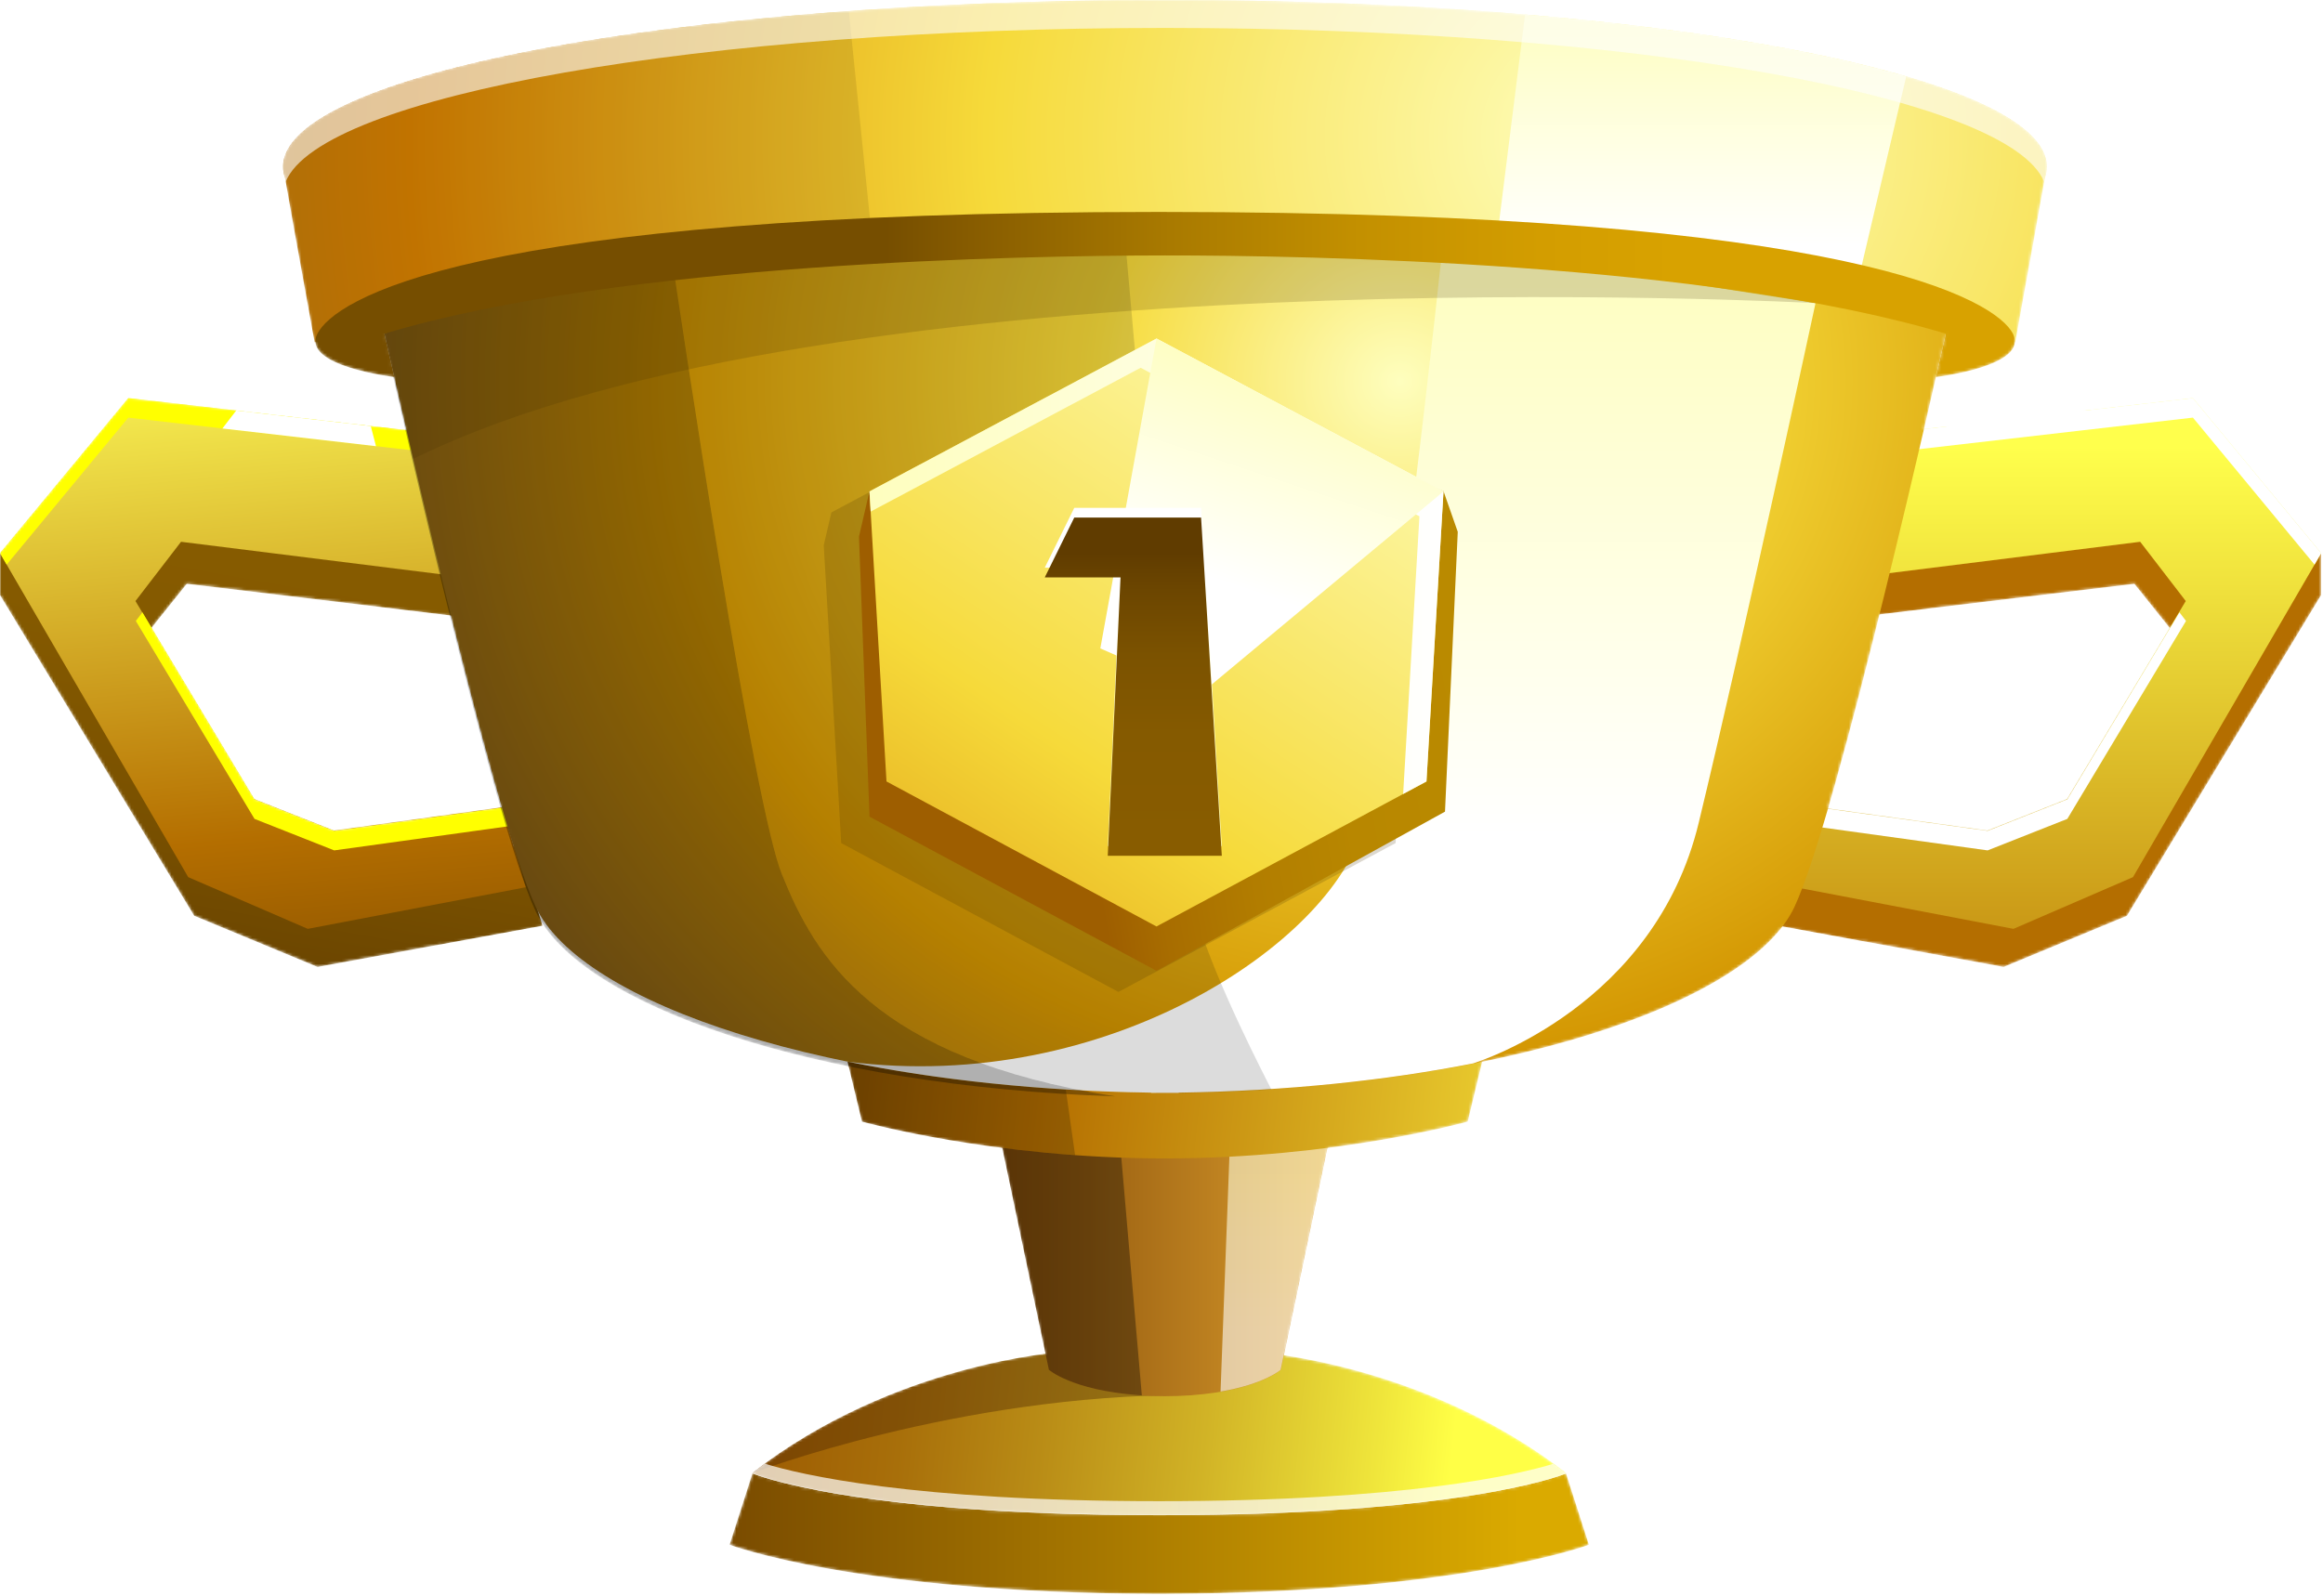
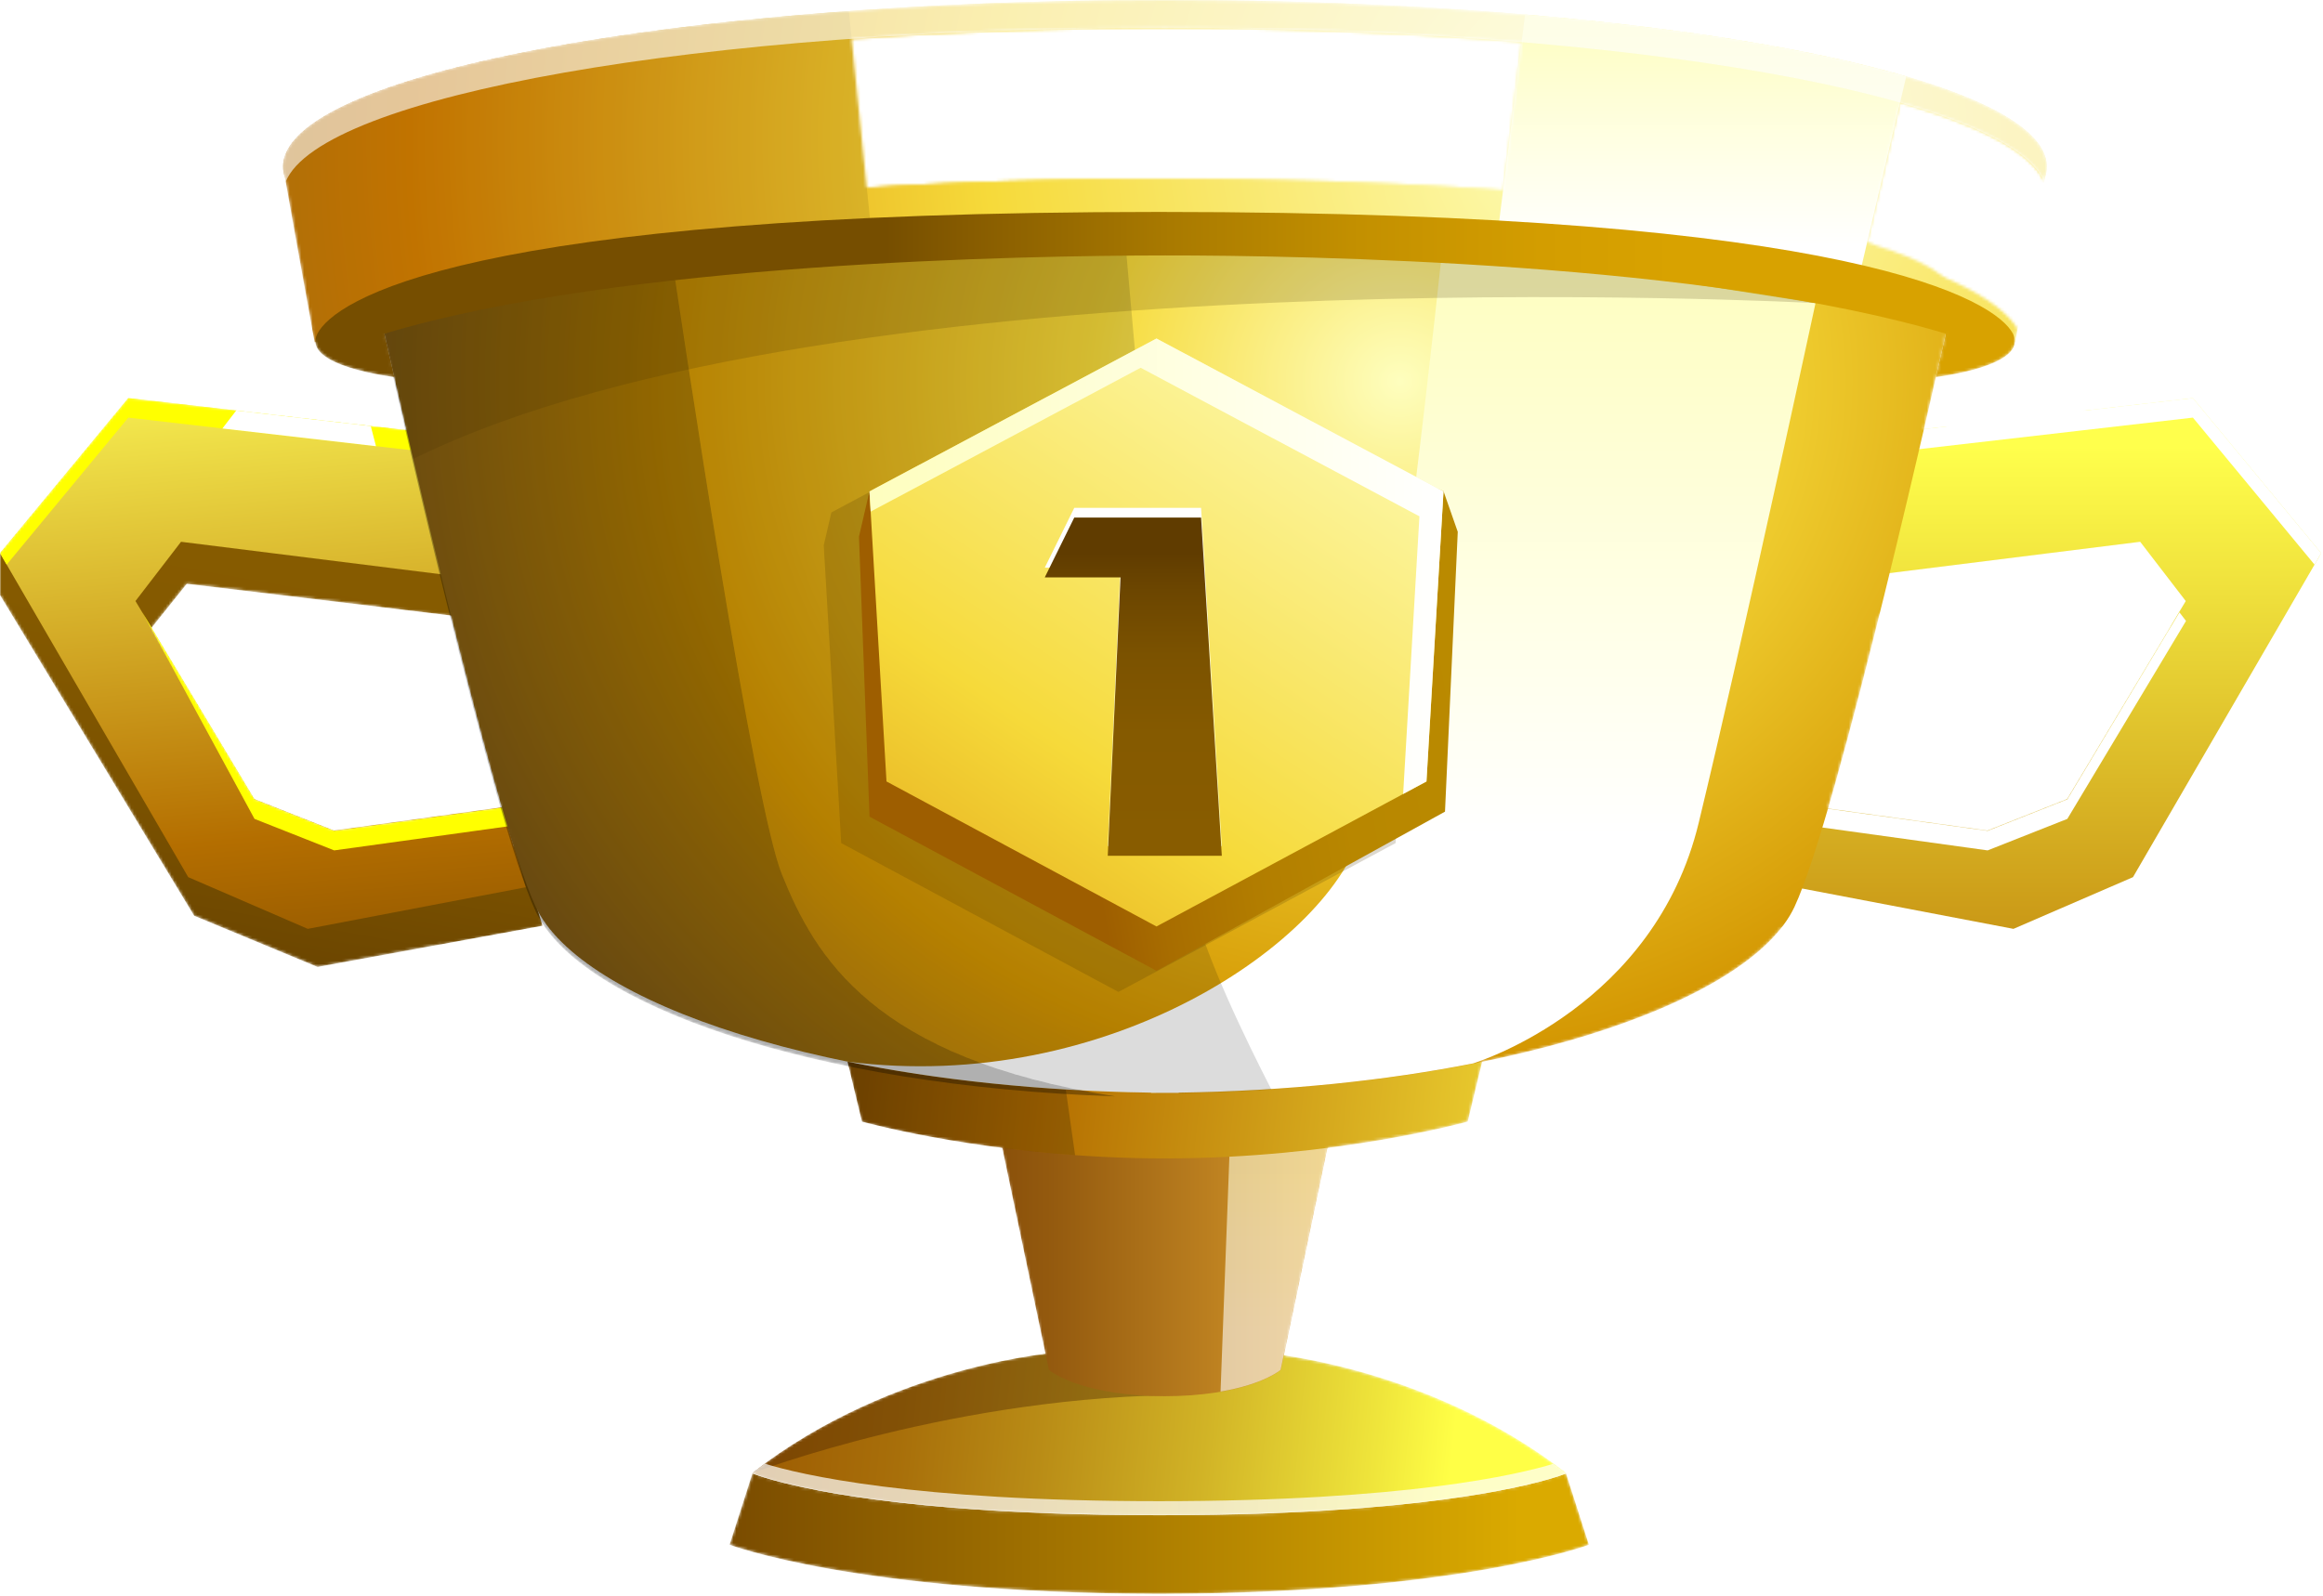
<svg xmlns="http://www.w3.org/2000/svg" width="806" height="554" viewBox="0 0 806 554" fill="none">
  <mask id="mask0_1020_239735" style="mask-type:alpha" maskUnits="userSpaceOnUse" x="0" y="0" width="806" height="554">
    <path d="M435.714 469.187L402.227 471.583L368.74 469.187C368.74 469.187 310.352 472.854 261.04 511.201C261.04 511.201 294.905 525.726 402.244 525.726C509.583 525.726 543.422 511.241 543.422 511.241C494.119 472.894 435.714 469.187 435.714 469.187Z" fill="white" />
    <path d="M402.167 520.965C316.303 520.965 277.501 511.682 265.377 507.959C263.9 509.038 262.423 510.14 260.963 511.283C260.963 511.283 294.828 525.807 402.167 525.807C509.506 525.807 543.379 511.323 543.379 511.323C541.911 510.18 540.434 509.078 538.957 507.999C526.842 511.682 488.014 520.965 402.167 520.965Z" fill="white" />
    <path d="M543.358 511.386C541.057 512.32 505.922 525.854 402.283 525.854C294.953 525.854 261.088 511.33 261.08 511.33L253.146 536.096C253.146 536.096 297.091 552.817 400.781 553.129H403.657C507.347 552.817 551.292 536.096 551.292 536.096L543.358 511.386Z" fill="white" />
    <path d="M261.04 511.241C261.04 511.241 332.393 483.919 412.925 484.134C412.925 484.134 434.563 478.829 429.6 469.658L402.227 471.583L368.74 469.187C368.74 469.187 310.343 472.854 261.049 511.186L261.04 511.241Z" fill="white" />
    <path d="M461.312 376.25C455.688 375.148 437.159 373.35 413.409 372.951H394.913C371.163 373.35 352.634 375.148 347.01 376.25C345.748 376.41 344.485 376.57 343.232 376.754L363.934 475.395C363.934 475.395 371.816 482.442 394.699 484.184L395.343 484.239H395.42C398.133 484.447 401.044 484.559 404.161 484.543C407.278 484.527 410.172 484.447 412.902 484.239H412.979L413.623 484.184C436.506 482.482 444.388 475.395 444.388 475.395L465.09 376.754C463.837 376.57 462.574 376.41 461.312 376.25Z" fill="white" />
    <path d="M423.485 482.943C438.751 480.339 444.333 475.394 444.333 475.394L465.034 376.752C463.781 376.568 462.519 376.409 461.256 376.249C457.624 375.538 448.583 374.539 436.244 373.804L427.409 378.717L423.485 482.943Z" fill="white" />
    <path d="M386.859 376.306L378.084 373.454C362.628 374.181 351.217 375.396 347.01 376.219C345.748 376.378 344.485 376.538 343.232 376.722L363.934 475.372C363.934 475.372 371.816 482.418 394.699 484.16L395.343 484.215H395.42C395.66 484.215 395.927 484.216 396.176 484.263L386.859 376.306Z" fill="white" />
    <path d="M514.259 368.467L404.173 372.853L294.086 368.467L299.083 389.239C299.083 389.239 344.591 402.021 404.164 402.021C463.762 402.021 509.245 389.239 509.245 389.239L514.259 368.467Z" fill="white" />
    <path d="M368.848 371.447L294.086 368.467L299.083 389.239C299.083 389.239 329.428 397.771 373.021 400.903L368.848 371.447Z" fill="white" />
    <path d="M147.515 164.46L0 191.943V206.499L67.378 317.811L110.164 335.563L188.223 321.263L179.808 293.772L119.506 301.785L90.973 290.952L48.496 222.956L64.802 202.6L158.909 213.889L147.515 164.46Z" fill="white" />
    <path d="M142.99 149.5L44.512 138.148L0 191.963L65.308 304.41L106.781 322.353L182.453 307.909L174.296 280.131L115.839 288.224L88.183 277.286L47.002 208.588L62.81 188.024L154.032 199.424L142.99 149.5Z" fill="white" />
    <path d="M88.302 277.406L49.414 212.519L47.13 215.49L88.302 284.189L115.959 295.126L176.33 286.762L174.415 280.25L115.959 288.343L88.302 277.406Z" fill="white" />
    <path d="M44.512 144.931L144.535 156.459L142.99 149.5L44.512 138.148L0 191.963L2.318 195.949L44.512 144.931Z" fill="white" />
    <path d="M131.736 210.647L158.946 213.906L147.552 164.485L146.393 164.701L144.572 156.464L143.027 149.506L120.032 146.853L131.736 210.647Z" fill="white" />
    <path d="M179.806 293.859L178.355 294.051L176.209 286.709L174.294 280.198L145.186 284.224L153.171 327.773L188.221 321.349L179.806 293.859Z" fill="white" />
    <path d="M657.83 164.46L805.345 191.943V206.499L737.976 317.811L695.19 335.563L617.122 321.263L625.545 293.772L685.839 301.785L714.372 290.952L756.858 222.956L740.552 202.6L646.436 213.889L657.83 164.46Z" fill="white" />
    <path d="M662.391 149.5L760.868 138.148L805.38 191.963L740.072 304.41L698.6 322.353L622.927 307.909L631.093 280.131L689.541 288.224L717.198 277.286L758.378 208.588L742.571 188.024L651.348 199.424L662.391 149.5Z" fill="white" />
    <path d="M717.293 277.406L756.189 212.519L758.473 215.49L717.293 284.189L689.635 295.126L629.273 286.762L631.188 280.25L689.635 288.343L717.293 277.406Z" fill="white" />
    <path d="M760.862 144.931L660.847 156.459L662.391 149.5L760.868 138.148L805.38 191.963L803.064 195.949L760.862 144.931Z" fill="white" />
    <path d="M654.911 283.497L631.058 280.198L626.988 294.051L625.545 293.859L617.122 321.349L646.316 326.702L654.911 283.497Z" fill="white" />
    <path d="M659.092 164.764L657.925 164.548L646.53 213.969L669.37 211.237L682.087 147.308L662.45 149.569L659.092 164.764Z" fill="white" />
    <path d="M678.005 102.974C678.005 80.357 555.442 62.022 404.244 62.022C253.045 62.022 130.483 80.397 130.483 102.974C130.495 103.888 130.696 104.791 131.075 105.635C136.021 127.82 170.89 282.809 185.891 314.766C201.604 348.232 287.872 377.624 399.435 379.23V379.31C401.049 379.31 402.638 379.31 404.244 379.31C405.849 379.31 407.438 379.31 409.052 379.31V379.23C520.615 377.632 606.892 348.232 622.605 314.766C637.597 282.809 672.466 127.82 677.412 105.659C677.791 104.815 677.992 103.912 678.005 102.998V102.974Z" fill="white" />
    <path d="M500.581 85.02C500.581 85.02 483.314 248.861 472.624 287.8C461.934 326.739 384.381 379.994 294.086 368.434C324.86 374.714 360.571 378.636 399.356 379.196V379.267C400.97 379.267 402.558 379.267 404.164 379.267C405.77 379.267 407.358 379.267 408.972 379.267V379.196C446.469 378.652 481.098 374.961 511.151 369.049C513.607 368.25 574.081 348.933 589.382 285.595C605.009 220.939 629.927 105.193 629.927 105.193L500.581 85.02Z" fill="white" />
    <path d="M271.274 303.372C261.589 279.261 237.942 122.171 230.678 72.902C169.508 80.412 130.483 91.812 130.483 104.571C130.495 105.488 130.697 106.393 131.075 107.239C136.021 129.401 170.89 284.406 185.891 316.347C201.003 348.551 281.483 376.96 386.942 380.491C303.001 367.245 282.78 332.013 271.274 303.372Z" fill="white" />
    <path d="M413.729 312.759C408.088 286.794 390.546 85.069 390.546 85.069L388.537 62.148C314.522 62.843 248.492 67.932 201.988 75.73V77.016C210.895 75.551 220.469 74.19 230.71 72.933C237.965 122.202 261.621 279.292 271.298 303.403C282.228 330.566 301.058 363.737 374.807 378.341C383.393 378.821 392.177 379.14 401.133 379.276V379.356C402.747 379.356 404.344 379.356 405.95 379.356C407.556 379.356 409.144 379.356 410.758 379.356V379.276C421.114 379.122 431.237 378.738 441.129 378.126C432.559 361.436 417.679 330.934 413.729 312.759Z" fill="white" />
    <path d="M130.483 102.974C130.495 103.888 130.696 104.791 131.075 105.635C132.655 112.729 137.3 133.405 143.371 159.29C290.078 86.796 629.998 105.203 629.998 105.203L651.292 85.31C607.201 71.537 513.154 62.022 404.244 62.022C253.054 62.022 130.483 80.357 130.483 102.974Z" fill="white" />
    <path d="M487.629 177.823L388.044 124.759L288.459 177.823L285.805 189.247L291.868 292.579L388.044 344.244L484.221 292.579L490.283 189.247L487.629 177.823Z" fill="white" />
    <path d="M501.361 281.677L505.792 184.569L500.855 170.492L401.269 127.431L301.684 170.492L298.035 186.223L301.684 283.419L401.269 336.914L501.361 281.677Z" fill="white" />
    <path d="M494.936 271.195L500.844 170.54L401.258 117.477L301.673 170.54L307.581 271.195L401.258 321.519L494.936 271.195Z" fill="white" />
    <path d="M401.258 117.477L301.673 170.54L302.085 177.547L395.755 127.623L492.489 179.177L486.839 275.541L494.936 271.195L500.844 170.54L401.258 117.477Z" fill="white" />
    <path d="M401.258 117.477L381.772 225.018L416.916 240.461L500.844 170.54L401.258 117.477Z" fill="white" />
    <path d="M362.503 197.012H388.786L384.355 293.64H423.93L416.735 176.256H372.738L362.503 197.012Z" fill="white" />
    <path d="M362.503 191.833H388.786L384.355 288.461H423.93L416.735 171.077H372.738L362.503 191.833Z" fill="white" />
    <path d="M372.738 178.954H416.735L423.441 288.461H423.93L416.735 171.077H372.738L362.503 191.833H366.384L372.738 178.954Z" fill="white" />
-     <path d="M404.186 0C235.206 0 98.209 25.909 98.209 57.873C98.221 59.152 98.447 60.422 98.879 61.636C100.33 69.889 104.108 91.14 109.183 118.806C144.825 94.312 263.395 76.32 404.195 76.32C544.995 76.32 663.565 94.312 699.208 118.806C704.282 91.14 708.052 69.889 709.511 61.636C709.937 60.42 710.159 59.151 710.172 57.873C710.164 25.925 573.176 0 404.186 0Z" fill="white" />
    <path d="M529.147 5.035L519.839 79.405L542.164 82.553C573.719 85.573 602.14 89.591 626.242 94.401L644.798 97.013L661.404 26.517C629.376 17.146 583.456 9.636 529.147 5.035Z" fill="white" />
    <path d="M294.512 3.829C179.712 12.178 98.209 33.219 98.209 57.873C98.221 59.152 98.447 60.422 98.879 61.636C100.33 69.889 104.108 91.14 109.183 118.806C135.801 100.535 208.528 85.885 302.223 79.662L294.512 3.829Z" fill="white" />
    <path d="M404.186 0C235.206 0 98.209 25.909 98.209 57.873C98.221 59.152 98.447 60.422 98.879 61.636C98.948 62.075 99.042 62.563 99.128 63.066C111.278 33.211 243.217 9.691 404.186 9.691C565.156 9.691 697.095 33.235 709.245 63.114C709.331 62.611 709.425 62.123 709.494 61.684C709.926 60.47 710.152 59.2 710.164 57.921C710.164 25.925 573.176 0 404.186 0Z" fill="white" />
    <path d="M401.909 65.232C164.648 65.232 116.178 99.793 108.193 114.045C108.473 115.643 108.759 117.241 109.051 118.839C144.694 94.344 263.264 76.353 404.064 76.353C544.864 76.353 663.434 94.344 699.076 118.839C699.368 117.241 699.654 115.643 699.935 114.045C691.846 99.897 639.512 65.232 401.909 65.232Z" fill="white" />
    <path d="M698.411 115.82C692.633 104.547 644.694 73.558 402.128 73.558C159.561 73.558 115.908 104.547 110.121 115.82C104.334 127.093 136.807 130.856 136.807 130.856L133.373 115.82C215.502 91.11 355.401 88.697 404.249 88.657C453.097 88.617 592.996 91.118 675.125 115.82L671.69 130.856C671.69 130.856 704.198 127.069 698.411 115.82Z" fill="white" />
    <path d="M77.159 148.704L130.455 154.848L128.643 147.857L81.959 142.481L77.159 148.704Z" fill="white" />
    <path d="M727.455 148.477L674.159 154.621L675.962 147.63L722.655 142.245L727.455 148.477Z" fill="white" />
  </mask>
  <g mask="url(#mask0_1020_239735)">
    <path d="M435.714 469.187L402.227 471.583L368.74 469.187C368.74 469.187 310.352 472.854 261.04 511.201C261.04 511.201 294.905 525.726 402.244 525.726C509.583 525.726 543.422 511.241 543.422 511.241C494.119 472.893 435.714 469.187 435.714 469.187Z" fill="url(#paint0_linear_1020_239735)" />
    <path d="M543.358 511.386C541.057 512.321 505.921 525.854 402.283 525.854C294.953 525.854 261.088 511.33 261.079 511.33L253.146 536.096C253.146 536.096 297.091 552.818 400.781 553.129H403.657C507.347 552.818 551.292 536.096 551.292 536.096L543.358 511.386Z" fill="url(#paint1_linear_1020_239735)" />
    <path opacity="0.36" d="M261.04 511.241C261.04 511.241 332.393 483.918 412.925 484.134C412.925 484.134 434.563 478.829 429.6 469.658L402.218 471.583L368.731 469.187C368.731 469.187 310.343 472.854 261.049 511.185L261.04 511.241Z" fill="#401E00" />
    <path d="M461.312 376.251C455.688 375.148 437.158 373.351 413.408 372.951H412.052H408.858H399.464H396.278H394.913C371.163 373.351 352.634 375.148 347.009 376.251C345.747 376.41 344.485 376.57 343.231 376.754L363.933 475.396C363.933 475.396 371.816 482.442 394.699 484.184L395.343 484.24H395.42C398.133 484.447 401.044 484.559 404.161 484.543C407.278 484.527 410.171 484.447 412.902 484.24H412.979L413.623 484.184C436.506 482.482 444.388 475.396 444.388 475.396L465.09 376.754C463.836 376.57 462.574 376.41 461.312 376.251Z" fill="url(#paint2_linear_1020_239735)" />
    <g style="mix-blend-mode:overlay" opacity="0.58" filter="url(#filter0_f_1020_239735)">
      <path d="M423.484 482.943C438.751 480.339 444.332 475.393 444.332 475.393L465.034 376.752C463.78 376.568 462.518 376.408 461.256 376.248C457.624 375.537 448.582 374.539 436.244 373.804L427.408 378.717L423.484 482.943Z" fill="url(#paint3_linear_1020_239735)" style="mix-blend-mode:overlay" />
    </g>
    <g style="mix-blend-mode:overlay" opacity="0.35" filter="url(#filter1_f_1020_239735)">
-       <path d="M386.861 376.302L378.086 373.45C362.63 374.177 351.219 375.392 347.011 376.214C345.749 376.374 344.487 376.534 343.233 376.718L363.935 475.367C363.935 475.367 371.818 482.414 394.7 484.155L395.344 484.211H395.422C395.662 484.211 395.928 484.211 396.177 484.259L386.861 376.302Z" fill="url(#paint4_linear_1020_239735)" style="mix-blend-mode:overlay" />
-     </g>
+       </g>
    <path d="M514.259 368.467L404.172 372.853L294.086 368.467L299.083 389.239C299.083 389.239 344.591 402.021 404.164 402.021C463.762 402.021 509.245 389.239 509.245 389.239L514.259 368.467Z" fill="url(#paint5_linear_1020_239735)" />
    <g style="mix-blend-mode:overlay" opacity="0.2" filter="url(#filter2_f_1020_239735)">
      <path d="M368.848 371.447L294.086 368.467L299.083 389.239C299.083 389.239 329.428 397.771 373.021 400.903L368.848 371.447Z" fill="url(#paint6_linear_1020_239735)" style="mix-blend-mode:overlay" />
    </g>
    <path d="M147.515 164.467L0 191.949V206.506L67.378 317.818L110.164 335.57L188.223 321.269L179.808 293.779L119.506 301.792L90.973 290.959L48.496 222.963L64.802 202.607L158.909 213.895L147.515 164.467Z" fill="url(#paint7_linear_1020_239735)" />
    <path d="M142.99 149.5L44.512 138.147L0 191.962L65.308 304.409L106.781 322.353L182.453 307.908L174.296 280.13L115.839 288.223L88.183 277.286L47.002 208.588L62.81 188.024L154.032 199.424L142.99 149.5Z" fill="url(#paint8_linear_1020_239735)" />
    <g filter="url(#filter3_f_1020_239735)">
-       <path d="M88.302 277.406L49.414 212.519L47.13 215.49L88.302 284.189L115.959 295.126L176.33 286.762L174.415 280.25L115.959 288.343L88.302 277.406Z" fill="#FFFF00" />
+       <path d="M88.302 277.406L49.414 212.519L88.302 284.189L115.959 295.126L176.33 286.762L174.415 280.25L115.959 288.343L88.302 277.406Z" fill="#FFFF00" />
    </g>
    <g filter="url(#filter4_f_1020_239735)">
      <path d="M44.512 144.93L144.535 156.459L142.99 149.5L44.512 138.147L0 191.962L2.318 195.949L44.512 144.93Z" fill="#FFFF00" />
    </g>
-     <path d="M657.833 164.467L805.348 191.949V206.506L737.979 317.818L695.193 335.57L617.125 321.269L625.548 293.779L685.842 301.792L714.375 290.959L756.86 222.963L740.555 202.607L646.439 213.895L657.833 164.467Z" fill="url(#paint9_linear_1020_239735)" />
    <path d="M662.391 149.5L760.869 138.147L805.381 191.962L740.072 304.409L698.6 322.353L622.928 307.908L631.093 280.13L689.541 288.223L717.198 277.286L758.379 208.588L742.571 188.024L651.349 199.424L662.391 149.5Z" fill="url(#paint10_linear_1020_239735)" />
    <g filter="url(#filter5_f_1020_239735)">
      <path d="M717.293 277.406L756.189 212.519L758.473 215.49L717.293 284.189L689.636 295.126L629.273 286.762L631.188 280.25L689.636 288.343L717.293 277.406Z" fill="white" />
    </g>
    <g filter="url(#filter6_f_1020_239735)">
      <path d="M760.861 144.93L660.847 156.459L662.384 149.5L760.861 138.147L805.373 191.962L803.064 195.949L760.861 144.93Z" fill="white" />
    </g>
    <g filter="url(#filter7_d_1020_239735)">
      <path d="M678.005 102.969C678.005 80.352 555.443 62.017 404.244 62.017C253.046 62.017 130.483 80.392 130.483 102.969C130.496 103.883 130.697 104.786 131.076 105.629C136.022 127.815 170.891 282.804 185.892 314.76C201.605 348.227 287.873 377.619 399.436 379.225V379.305C401.05 379.305 402.639 379.305 404.244 379.305C405.85 379.305 407.439 379.305 409.053 379.305V379.225C520.616 377.627 606.893 348.227 622.606 314.76C637.598 282.804 672.467 127.815 677.413 105.653C677.792 104.81 677.993 103.907 678.005 102.993V102.969Z" fill="url(#paint11_radial_1020_239735)" />
    </g>
    <g style="mix-blend-mode:overlay" filter="url(#filter8_f_1020_239735)">
      <path d="M500.581 85.019C500.581 85.019 483.314 248.86 472.623 287.799C461.933 326.738 384.381 379.994 294.086 368.434C324.86 374.713 360.571 378.636 399.355 379.195V379.267C400.97 379.267 402.558 379.267 404.164 379.267C405.77 379.267 407.358 379.267 408.972 379.267V379.195C446.469 378.652 481.098 374.961 511.151 369.049C513.606 368.25 574.081 348.932 589.382 285.594C605.009 220.938 629.927 105.192 629.927 105.192L500.581 85.019Z" fill="url(#paint12_linear_1020_239735)" style="mix-blend-mode:overlay" />
    </g>
    <g style="mix-blend-mode:overlay" opacity="0.31" filter="url(#filter9_f_1020_239735)">
      <path d="M271.274 303.372C261.588 279.261 237.942 122.171 230.677 72.902C169.508 80.412 130.482 91.813 130.482 104.571C130.495 105.488 130.696 106.393 131.075 107.24C136.021 129.401 170.89 284.406 185.891 316.347C201.003 348.551 281.483 376.96 386.942 380.491C303.001 367.246 282.78 332.013 271.274 303.372Z" fill="url(#paint13_linear_1020_239735)" style="mix-blend-mode:overlay" />
    </g>
    <g style="mix-blend-mode:overlay" opacity="0.14" filter="url(#filter10_f_1020_239735)">
      <path d="M413.73 312.759C408.088 286.795 390.546 85.069 390.546 85.069L388.537 62.148C314.522 62.843 248.492 67.933 201.988 75.73V77.016C210.895 75.552 220.469 74.191 230.71 72.934C237.965 122.203 261.621 279.293 271.298 303.404C282.229 330.567 301.058 363.738 374.807 378.342C383.394 378.821 392.178 379.141 401.133 379.277V379.357C402.748 379.357 404.345 379.357 405.95 379.357C407.556 379.357 409.144 379.357 410.759 379.357V379.277C421.114 379.122 431.237 378.739 441.129 378.126C432.56 361.437 417.679 330.934 413.73 312.759Z" fill="url(#paint14_linear_1020_239735)" style="mix-blend-mode:overlay" />
    </g>
    <path opacity="0.19" d="M130.483 102.969C130.496 103.883 130.697 104.786 131.076 105.629C132.656 112.724 137.301 133.399 143.372 159.284C290.079 86.791 629.999 105.198 629.999 105.198L651.293 85.305C607.202 71.532 513.154 62.017 404.244 62.017C253.055 62.017 130.483 80.352 130.483 102.969Z" fill="#463000" />
    <path opacity="0.19" d="M487.633 177.83L388.047 124.767L288.462 177.83L285.809 189.255L291.871 292.586L388.047 344.252L484.224 292.586L490.286 189.255L487.633 177.83Z" fill="#463000" />
    <path d="M501.362 281.677L505.792 184.569L500.855 170.492L401.27 127.431L301.684 170.492L298.035 186.223L301.684 283.418L401.27 336.913L501.362 281.677Z" fill="url(#paint15_linear_1020_239735)" />
    <path d="M494.938 271.202L500.845 170.547L401.26 117.483L301.675 170.547L307.582 271.202L401.26 321.526L494.938 271.202Z" fill="url(#paint16_linear_1020_239735)" />
    <path style="mix-blend-mode:overlay" d="M401.26 117.483L301.675 170.547L302.087 177.554L395.756 127.63L492.491 179.183L486.841 275.548L494.938 271.202L500.845 170.547L401.26 117.483Z" fill="url(#paint17_linear_1020_239735)" />
    <g style="mix-blend-mode:overlay" filter="url(#filter11_f_1020_239735)">
-       <path d="M401.267 117.483L381.775 225.025L416.92 240.468L500.852 170.547L401.267 117.483Z" fill="url(#paint18_linear_1020_239735)" style="mix-blend-mode:overlay" />
-     </g>
+       </g>
    <g style="mix-blend-mode:overlay" filter="url(#filter12_f_1020_239735)">
      <path d="M362.5 197.006H388.783L384.352 293.634H423.927L416.732 176.25H372.735L362.5 197.006Z" fill="url(#paint19_linear_1020_239735)" style="mix-blend-mode:overlay" />
    </g>
    <g filter="url(#filter13_i_1020_239735)">
      <path d="M362.5 191.839H388.783L384.352 288.467H423.927L416.732 171.083H372.735L362.5 191.839Z" fill="url(#paint20_linear_1020_239735)" />
    </g>
    <path d="M404.186 0C235.205 0 98.209 25.909 98.209 57.873C98.221 59.152 98.447 60.422 98.879 61.636C100.33 69.889 104.108 91.14 109.182 118.806C144.825 94.312 263.395 76.32 404.195 76.32C544.995 76.32 663.565 94.312 699.207 118.806C704.282 91.14 708.051 69.889 709.511 61.636C709.936 60.42 710.159 59.151 710.172 57.873C710.163 25.925 573.176 0 404.186 0Z" fill="url(#paint21_radial_1020_239735)" />
    <g style="mix-blend-mode:overlay" filter="url(#filter14_f_1020_239735)">
      <path d="M529.147 5.034L519.839 79.405L542.164 82.553C573.719 85.573 602.14 89.591 626.242 94.4L644.797 97.013L661.403 26.517C629.376 17.146 583.456 9.636 529.147 5.034Z" fill="url(#paint22_linear_1020_239735)" style="mix-blend-mode:overlay" />
    </g>
    <g opacity="0.14" filter="url(#filter15_f_1020_239735)">
      <path d="M294.511 3.833C179.71 12.182 98.208 33.225 98.208 57.879C98.219 59.158 98.445 60.428 98.878 61.642C100.329 69.895 104.098 91.146 109.181 118.812C135.799 100.541 208.526 85.889 302.221 79.666L294.511 3.833Z" fill="#563A00" />
    </g>
    <g style="mix-blend-mode:overlay" opacity="0.6" filter="url(#filter16_f_1020_239735)">
      <path d="M404.186 0C235.205 0 98.209 25.909 98.209 57.873C98.221 59.152 98.447 60.422 98.879 61.636C98.947 62.075 99.042 62.563 99.128 63.066C111.278 33.211 243.216 9.691 404.186 9.691C565.156 9.691 697.095 33.235 709.245 63.114C709.33 62.611 709.425 62.123 709.494 61.684C709.926 60.47 710.152 59.2 710.163 57.921C710.163 25.925 573.176 0 404.186 0Z" fill="url(#paint23_linear_1020_239735)" style="mix-blend-mode:overlay" />
    </g>
    <path d="M698.415 115.812C692.636 104.54 644.698 73.55 402.131 73.55C159.565 73.55 115.912 104.54 110.124 115.812C104.337 127.085 136.811 130.848 136.811 130.848L133.376 115.812C215.506 91.102 355.404 88.689 404.252 88.649C453.101 88.609 592.999 91.11 675.128 115.812L671.694 130.848C671.694 130.848 704.202 127.061 698.415 115.812Z" fill="url(#paint24_linear_1020_239735)" />
    <g style="mix-blend-mode:overlay" filter="url(#filter17_f_1020_239735)">
      <path d="M77.159 148.704L130.455 154.848L128.644 147.857L81.959 142.48L77.159 148.704Z" fill="white" />
    </g>
    <g style="mix-blend-mode:overlay" filter="url(#filter18_f_1020_239735)">
      <path d="M727.454 148.482L674.158 154.625L675.961 147.635L722.654 142.25L727.454 148.482Z" fill="white" />
    </g>
    <g opacity="0.7" filter="url(#filter19_f_1020_239735)">
      <path d="M402.17 520.973C316.306 520.973 277.504 511.69 265.38 507.967C263.903 509.045 262.426 510.148 260.967 511.29C260.967 511.29 294.832 525.814 402.17 525.814C509.509 525.814 543.383 511.33 543.383 511.33C541.914 510.188 540.438 509.085 538.961 508.007C526.845 511.69 488.018 520.973 402.17 520.973Z" fill="url(#paint25_linear_1020_239735)" style="mix-blend-mode:overlay" />
    </g>
  </g>
  <defs>
    <filter id="filter0_f_1020_239735" x="372.284" y="322.604" width="143.95" height="211.54" filterUnits="userSpaceOnUse" color-interpolation-filters="sRGB">
      <feFlood flood-opacity="0" result="BackgroundImageFix" />
      <feBlend mode="normal" in="SourceGraphic" in2="BackgroundImageFix" result="shape" />
      <feGaussianBlur stdDeviation="25.6" result="effect1_foregroundBlur_1020_239735" />
    </filter>
    <filter id="filter1_f_1020_239735" x="292.033" y="322.25" width="155.344" height="213.21" filterUnits="userSpaceOnUse" color-interpolation-filters="sRGB">
      <feFlood flood-opacity="0" result="BackgroundImageFix" />
      <feBlend mode="normal" in="SourceGraphic" in2="BackgroundImageFix" result="shape" />
      <feGaussianBlur stdDeviation="25.6" result="effect1_foregroundBlur_1020_239735" />
    </filter>
    <filter id="filter2_f_1020_239735" x="242.886" y="317.267" width="181.335" height="134.836" filterUnits="userSpaceOnUse" color-interpolation-filters="sRGB">
      <feFlood flood-opacity="0" result="BackgroundImageFix" />
      <feBlend mode="normal" in="SourceGraphic" in2="BackgroundImageFix" result="shape" />
      <feGaussianBlur stdDeviation="25.6" result="effect1_foregroundBlur_1020_239735" />
    </filter>
    <filter id="filter3_f_1020_239735" x="30.063" y="195.452" width="163.334" height="116.741" filterUnits="userSpaceOnUse" color-interpolation-filters="sRGB">
      <feFlood flood-opacity="0" result="BackgroundImageFix" />
      <feBlend mode="normal" in="SourceGraphic" in2="BackgroundImageFix" result="shape" />
      <feGaussianBlur stdDeviation="8.533" result="effect1_foregroundBlur_1020_239735" />
    </filter>
    <filter id="filter4_f_1020_239735" x="-17.067" y="121.081" width="178.668" height="91.935" filterUnits="userSpaceOnUse" color-interpolation-filters="sRGB">
      <feFlood flood-opacity="0" result="BackgroundImageFix" />
      <feBlend mode="normal" in="SourceGraphic" in2="BackgroundImageFix" result="shape" />
      <feGaussianBlur stdDeviation="8.533" result="effect1_foregroundBlur_1020_239735" />
    </filter>
    <filter id="filter5_f_1020_239735" x="612.207" y="195.452" width="163.334" height="116.741" filterUnits="userSpaceOnUse" color-interpolation-filters="sRGB">
      <feFlood flood-opacity="0" result="BackgroundImageFix" />
      <feBlend mode="normal" in="SourceGraphic" in2="BackgroundImageFix" result="shape" />
      <feGaussianBlur stdDeviation="8.533" result="effect1_foregroundBlur_1020_239735" />
    </filter>
    <filter id="filter6_f_1020_239735" x="643.78" y="121.081" width="178.66" height="91.935" filterUnits="userSpaceOnUse" color-interpolation-filters="sRGB">
      <feFlood flood-opacity="0" result="BackgroundImageFix" />
      <feBlend mode="normal" in="SourceGraphic" in2="BackgroundImageFix" result="shape" />
      <feGaussianBlur stdDeviation="8.533" result="effect1_foregroundBlur_1020_239735" />
    </filter>
    <filter id="filter7_d_1020_239735" x="62.217" y="-6.25" width="684.056" height="453.821" filterUnits="userSpaceOnUse" color-interpolation-filters="sRGB">
      <feFlood flood-opacity="0" result="BackgroundImageFix" />
      <feColorMatrix in="SourceAlpha" type="matrix" values="0 0 0 0 0 0 0 0 0 0 0 0 0 0 0 0 0 0 127 0" result="hardAlpha" />
      <feOffset />
      <feGaussianBlur stdDeviation="34.133" />
      <feComposite in2="hardAlpha" operator="out" />
      <feColorMatrix type="matrix" values="0 0 0 0 0.502 0 0 0 0 0.341 0 0 0 0 0.004 0 0 0 1 0" />
      <feBlend mode="normal" in2="BackgroundImageFix" result="effect1_dropShadow_1020_239735" />
      <feBlend mode="normal" in="SourceGraphic" in2="effect1_dropShadow_1020_239735" result="shape" />
    </filter>
    <filter id="filter8_f_1020_239735" x="157.553" y="-51.514" width="608.908" height="567.314" filterUnits="userSpaceOnUse" color-interpolation-filters="sRGB">
      <feFlood flood-opacity="0" result="BackgroundImageFix" />
      <feBlend mode="normal" in="SourceGraphic" in2="BackgroundImageFix" result="shape" />
      <feGaussianBlur stdDeviation="68.267" result="effect1_foregroundBlur_1020_239735" />
    </filter>
    <filter id="filter9_f_1020_239735" x="28.082" y="-29.498" width="461.259" height="512.389" filterUnits="userSpaceOnUse" color-interpolation-filters="sRGB">
      <feFlood flood-opacity="0" result="BackgroundImageFix" />
      <feBlend mode="normal" in="SourceGraphic" in2="BackgroundImageFix" result="shape" />
      <feGaussianBlur stdDeviation="51.2" result="effect1_foregroundBlur_1020_239735" />
    </filter>
    <filter id="filter10_f_1020_239735" x="99.588" y="-40.252" width="443.941" height="522.008" filterUnits="userSpaceOnUse" color-interpolation-filters="sRGB">
      <feFlood flood-opacity="0" result="BackgroundImageFix" />
      <feBlend mode="normal" in="SourceGraphic" in2="BackgroundImageFix" result="shape" />
      <feGaussianBlur stdDeviation="51.2" result="effect1_foregroundBlur_1020_239735" />
    </filter>
    <filter id="filter11_f_1020_239735" x="330.575" y="66.283" width="221.476" height="225.384" filterUnits="userSpaceOnUse" color-interpolation-filters="sRGB">
      <feFlood flood-opacity="0" result="BackgroundImageFix" />
      <feBlend mode="normal" in="SourceGraphic" in2="BackgroundImageFix" result="shape" />
      <feGaussianBlur stdDeviation="25.6" result="effect1_foregroundBlur_1020_239735" />
    </filter>
    <filter id="filter12_f_1020_239735" x="345.433" y="159.183" width="95.561" height="151.517" filterUnits="userSpaceOnUse" color-interpolation-filters="sRGB">
      <feFlood flood-opacity="0" result="BackgroundImageFix" />
      <feBlend mode="normal" in="SourceGraphic" in2="BackgroundImageFix" result="shape" />
      <feGaussianBlur stdDeviation="8.533" result="effect1_foregroundBlur_1020_239735" />
    </filter>
    <filter id="filter13_i_1020_239735" x="362.5" y="171.083" width="61.428" height="125.917" filterUnits="userSpaceOnUse" color-interpolation-filters="sRGB">
      <feFlood flood-opacity="0" result="BackgroundImageFix" />
      <feBlend mode="normal" in="SourceGraphic" in2="BackgroundImageFix" result="shape" />
      <feColorMatrix in="SourceAlpha" type="matrix" values="0 0 0 0 0 0 0 0 0 0 0 0 0 0 0 0 0 0 127 0" result="hardAlpha" />
      <feOffset dy="8.533" />
      <feGaussianBlur stdDeviation="8.533" />
      <feComposite in2="hardAlpha" operator="arithmetic" k2="-1" k3="1" />
      <feColorMatrix type="matrix" values="0 0 0 0 0 0 0 0 0 0 0 0 0 0 0 0 0 0 0.25 0" />
      <feBlend mode="normal" in2="shape" result="effect1_innerShadow_1020_239735" />
    </filter>
    <filter id="filter14_f_1020_239735" x="383.306" y="-131.499" width="414.631" height="365.045" filterUnits="userSpaceOnUse" color-interpolation-filters="sRGB">
      <feFlood flood-opacity="0" result="BackgroundImageFix" />
      <feBlend mode="normal" in="SourceGraphic" in2="BackgroundImageFix" result="shape" />
      <feGaussianBlur stdDeviation="68.267" result="effect1_foregroundBlur_1020_239735" />
    </filter>
    <filter id="filter15_f_1020_239735" x="-4.192" y="-98.567" width="408.814" height="319.78" filterUnits="userSpaceOnUse" color-interpolation-filters="sRGB">
      <feFlood flood-opacity="0" result="BackgroundImageFix" />
      <feBlend mode="normal" in="SourceGraphic" in2="BackgroundImageFix" result="shape" />
      <feGaussianBlur stdDeviation="51.2" result="effect1_foregroundBlur_1020_239735" />
    </filter>
    <filter id="filter16_f_1020_239735" x="81.142" y="-17.067" width="646.087" height="97.248" filterUnits="userSpaceOnUse" color-interpolation-filters="sRGB">
      <feFlood flood-opacity="0" result="BackgroundImageFix" />
      <feBlend mode="normal" in="SourceGraphic" in2="BackgroundImageFix" result="shape" />
      <feGaussianBlur stdDeviation="8.533" result="effect1_foregroundBlur_1020_239735" />
    </filter>
    <filter id="filter17_f_1020_239735" x="60.093" y="125.414" width="87.429" height="46.501" filterUnits="userSpaceOnUse" color-interpolation-filters="sRGB">
      <feFlood flood-opacity="0" result="BackgroundImageFix" />
      <feBlend mode="normal" in="SourceGraphic" in2="BackgroundImageFix" result="shape" />
      <feGaussianBlur stdDeviation="8.533" result="effect1_foregroundBlur_1020_239735" />
    </filter>
    <filter id="filter18_f_1020_239735" x="657.092" y="125.183" width="87.429" height="46.508" filterUnits="userSpaceOnUse" color-interpolation-filters="sRGB">
      <feFlood flood-opacity="0" result="BackgroundImageFix" />
      <feBlend mode="normal" in="SourceGraphic" in2="BackgroundImageFix" result="shape" />
      <feGaussianBlur stdDeviation="8.533" result="effect1_foregroundBlur_1020_239735" />
    </filter>
    <filter id="filter19_f_1020_239735" x="243.9" y="490.9" width="316.549" height="51.981" filterUnits="userSpaceOnUse" color-interpolation-filters="sRGB">
      <feFlood flood-opacity="0" result="BackgroundImageFix" />
      <feBlend mode="normal" in="SourceGraphic" in2="BackgroundImageFix" result="shape" />
      <feGaussianBlur stdDeviation="8.533" result="effect1_foregroundBlur_1020_239735" />
    </filter>
    <linearGradient id="paint0_linear_1020_239735" x1="503.933" y1="506.48" x2="235.535" y2="479.983" gradientUnits="userSpaceOnUse">
      <stop stop-color="#FFFF46" />
      <stop offset="0.1" stop-color="#EFE53B" />
      <stop offset="0.32" stop-color="#D1B326" />
      <stop offset="0.53" stop-color="#B98C16" />
      <stop offset="0.71" stop-color="#A86F0A" />
      <stop offset="0.88" stop-color="#9E5E03" />
      <stop offset="1" stop-color="#9A5800" />
    </linearGradient>
    <linearGradient id="paint1_linear_1020_239735" x1="527.602" y1="532.246" x2="173.257" y2="532.246" gradientUnits="userSpaceOnUse">
      <stop stop-color="#DAAA00" />
      <stop offset="1" stop-color="#5E3000" />
    </linearGradient>
    <linearGradient id="paint2_linear_1020_239735" x1="488.814" y1="428.691" x2="294.847" y2="428.691" gradientUnits="userSpaceOnUse">
      <stop stop-color="#F6B83A" />
      <stop offset="0.03" stop-color="#F1B438" />
      <stop offset="0.35" stop-color="#BC8020" />
      <stop offset="0.63" stop-color="#955B0F" />
      <stop offset="0.85" stop-color="#7D4404" />
      <stop offset="0.99" stop-color="#743C00" />
    </linearGradient>
    <linearGradient id="paint3_linear_1020_239735" x1="444.255" y1="354.023" x2="444.255" y2="460.981" gradientUnits="userSpaceOnUse">
      <stop stop-color="#FEFEBE" />
      <stop offset="1" stop-color="white" />
    </linearGradient>
    <linearGradient id="paint4_linear_1020_239735" x1="369.705" y1="352.415" x2="369.705" y2="695.987" gradientUnits="userSpaceOnUse">
      <stop />
      <stop offset="1" />
    </linearGradient>
    <linearGradient id="paint5_linear_1020_239735" x1="591.056" y1="398.65" x2="209.349" y2="357.022" gradientUnits="userSpaceOnUse">
      <stop offset="0.09" stop-color="#F6E23A" />
      <stop offset="0.6" stop-color="#B46E00" />
      <stop offset="1" stop-color="#4C2A00" />
    </linearGradient>
    <linearGradient id="paint6_linear_1020_239735" x1="333.558" y1="362.307" x2="333.558" y2="462.851" gradientUnits="userSpaceOnUse">
      <stop />
      <stop offset="1" />
    </linearGradient>
    <linearGradient id="paint7_linear_1020_239735" x1="116.913" y1="146.859" x2="78.445" y2="360.795" gradientUnits="userSpaceOnUse">
      <stop stop-color="#885C00" />
      <stop offset="0.36" stop-color="#855A00" />
      <stop offset="0.64" stop-color="#7B5200" />
      <stop offset="0.88" stop-color="#6B4500" />
      <stop offset="1" stop-color="#603C00" />
    </linearGradient>
    <linearGradient id="paint8_linear_1020_239735" x1="71.353" y1="66.301" x2="106.412" y2="440.457" gradientUnits="userSpaceOnUse">
      <stop offset="0.01" stop-color="#F6E220" />
      <stop offset="0.12" stop-color="#FFFF5C" />
      <stop offset="0.6" stop-color="#B46E00" />
      <stop offset="1" stop-color="#4C2A00" />
    </linearGradient>
    <linearGradient id="paint9_linear_1020_239735" x1="711.232" y1="3.917" x2="711.232" y2="553.928" gradientUnits="userSpaceOnUse">
      <stop offset="0.6" stop-color="#B46E00" />
      <stop offset="1" stop-color="#4C2A00" />
    </linearGradient>
    <linearGradient id="paint10_linear_1020_239735" x1="714.158" y1="112.878" x2="714.158" y2="578.372" gradientUnits="userSpaceOnUse">
      <stop offset="0.09" stop-color="#FFFF4C" />
      <stop offset="0.6" stop-color="#B46E00" />
      <stop offset="1" stop-color="#4C2A00" />
    </linearGradient>
    <radialGradient id="paint11_radial_1020_239735" cx="0" cy="0" r="1" gradientUnits="userSpaceOnUse" gradientTransform="translate(485.961 132.553) scale(365.43 340.009)">
      <stop stop-color="#FEFEBE" />
      <stop offset="0.29" stop-color="#F6DA3A" />
      <stop offset="0.71" stop-color="#D29400" />
      <stop offset="1" stop-color="#94681A" />
    </radialGradient>
    <linearGradient id="paint12_linear_1020_239735" x1="462.002" y1="85.627" x2="462.002" y2="290.236" gradientUnits="userSpaceOnUse">
      <stop stop-color="#FEFEBE" />
      <stop offset="1" stop-color="white" />
    </linearGradient>
    <linearGradient id="paint13_linear_1020_239735" x1="258.712" y1="166.998" x2="258.712" y2="345.483" gradientUnits="userSpaceOnUse">
      <stop />
      <stop offset="1" />
    </linearGradient>
    <linearGradient id="paint14_linear_1020_239735" x1="321.571" y1="87.362" x2="321.571" y2="349.349" gradientUnits="userSpaceOnUse">
      <stop />
      <stop offset="1" />
    </linearGradient>
    <linearGradient id="paint15_linear_1020_239735" x1="505.414" y1="215.974" x2="368.917" y2="240.501" gradientUnits="userSpaceOnUse">
      <stop stop-color="#BA8A00" />
      <stop offset="0.35" stop-color="#B88700" />
      <stop offset="0.61" stop-color="#B27D00" />
      <stop offset="0.85" stop-color="#A86D00" />
      <stop offset="1" stop-color="#9E5E00" />
    </linearGradient>
    <linearGradient id="paint16_linear_1020_239735" x1="483.913" y1="110.085" x2="216.356" y2="510.068" gradientUnits="userSpaceOnUse">
      <stop stop-color="#FEFEBE" />
      <stop offset="0.39" stop-color="#F6DA3A" />
      <stop offset="0.75" stop-color="#D27C00" />
      <stop offset="1" stop-color="#9A6E1A" />
    </linearGradient>
    <linearGradient id="paint17_linear_1020_239735" x1="301.675" y1="196.512" x2="500.845" y2="196.512" gradientUnits="userSpaceOnUse">
      <stop stop-color="#FEFEBE" />
      <stop offset="1" stop-color="white" />
    </linearGradient>
    <linearGradient id="paint18_linear_1020_239735" x1="456.786" y1="129.179" x2="431.609" y2="204.475" gradientUnits="userSpaceOnUse">
      <stop stop-color="#FEFEBE" />
      <stop offset="1" stop-color="white" />
    </linearGradient>
    <linearGradient id="paint19_linear_1020_239735" x1="393.214" y1="286.811" x2="393.214" y2="188.465" gradientUnits="userSpaceOnUse">
      <stop stop-color="#FEFEBE" />
      <stop offset="1" stop-color="white" />
    </linearGradient>
    <linearGradient id="paint20_linear_1020_239735" x1="393.214" y1="281.644" x2="393.214" y2="183.298" gradientUnits="userSpaceOnUse">
      <stop stop-color="#885C00" />
      <stop offset="0.36" stop-color="#855A00" />
      <stop offset="0.64" stop-color="#7B5200" />
      <stop offset="0.88" stop-color="#6B4500" />
      <stop offset="1" stop-color="#603C00" />
    </linearGradient>
    <radialGradient id="paint21_radial_1020_239735" cx="0" cy="0" r="1" gradientUnits="userSpaceOnUse" gradientTransform="translate(557.754 47.471) scale(551.429 513.069)">
      <stop stop-color="#FEFEBE" />
      <stop offset="0.39" stop-color="#F6DA3A" />
      <stop offset="0.75" stop-color="#D27C00" />
      <stop offset="1" stop-color="#9A6E1A" />
    </radialGradient>
    <linearGradient id="paint22_linear_1020_239735" x1="590.608" y1="1.958" x2="590.608" y2="85.269" gradientUnits="userSpaceOnUse">
      <stop stop-color="#FEFEBE" />
      <stop offset="1" stop-color="white" />
    </linearGradient>
    <linearGradient id="paint23_linear_1020_239735" x1="98.209" y1="31.557" x2="710.163" y2="31.557" gradientUnits="userSpaceOnUse">
      <stop stop-color="#FEFEFF" />
      <stop offset="0.12" stop-color="#FEFEFF" />
      <stop offset="0.54" stop-color="#FEFEFF" />
      <stop offset="1" stop-color="#FEFEFF" />
    </linearGradient>
    <linearGradient id="paint24_linear_1020_239735" x1="581.339" y1="102.199" x2="307.38" y2="102.199" gradientUnits="userSpaceOnUse">
      <stop stop-color="#D8A200" />
      <stop offset="0.17" stop-color="#D39D00" />
      <stop offset="0.4" stop-color="#C39000" />
      <stop offset="0.64" stop-color="#A97A00" />
      <stop offset="0.9" stop-color="#865B00" />
      <stop offset="1" stop-color="#764E00" />
    </linearGradient>
    <linearGradient id="paint25_linear_1020_239735" x1="520.011" y1="516.891" x2="297.305" y2="516.891" gradientUnits="userSpaceOnUse">
      <stop stop-color="#FEFEFF" />
      <stop offset="1" stop-color="white" />
    </linearGradient>
  </defs>
</svg>